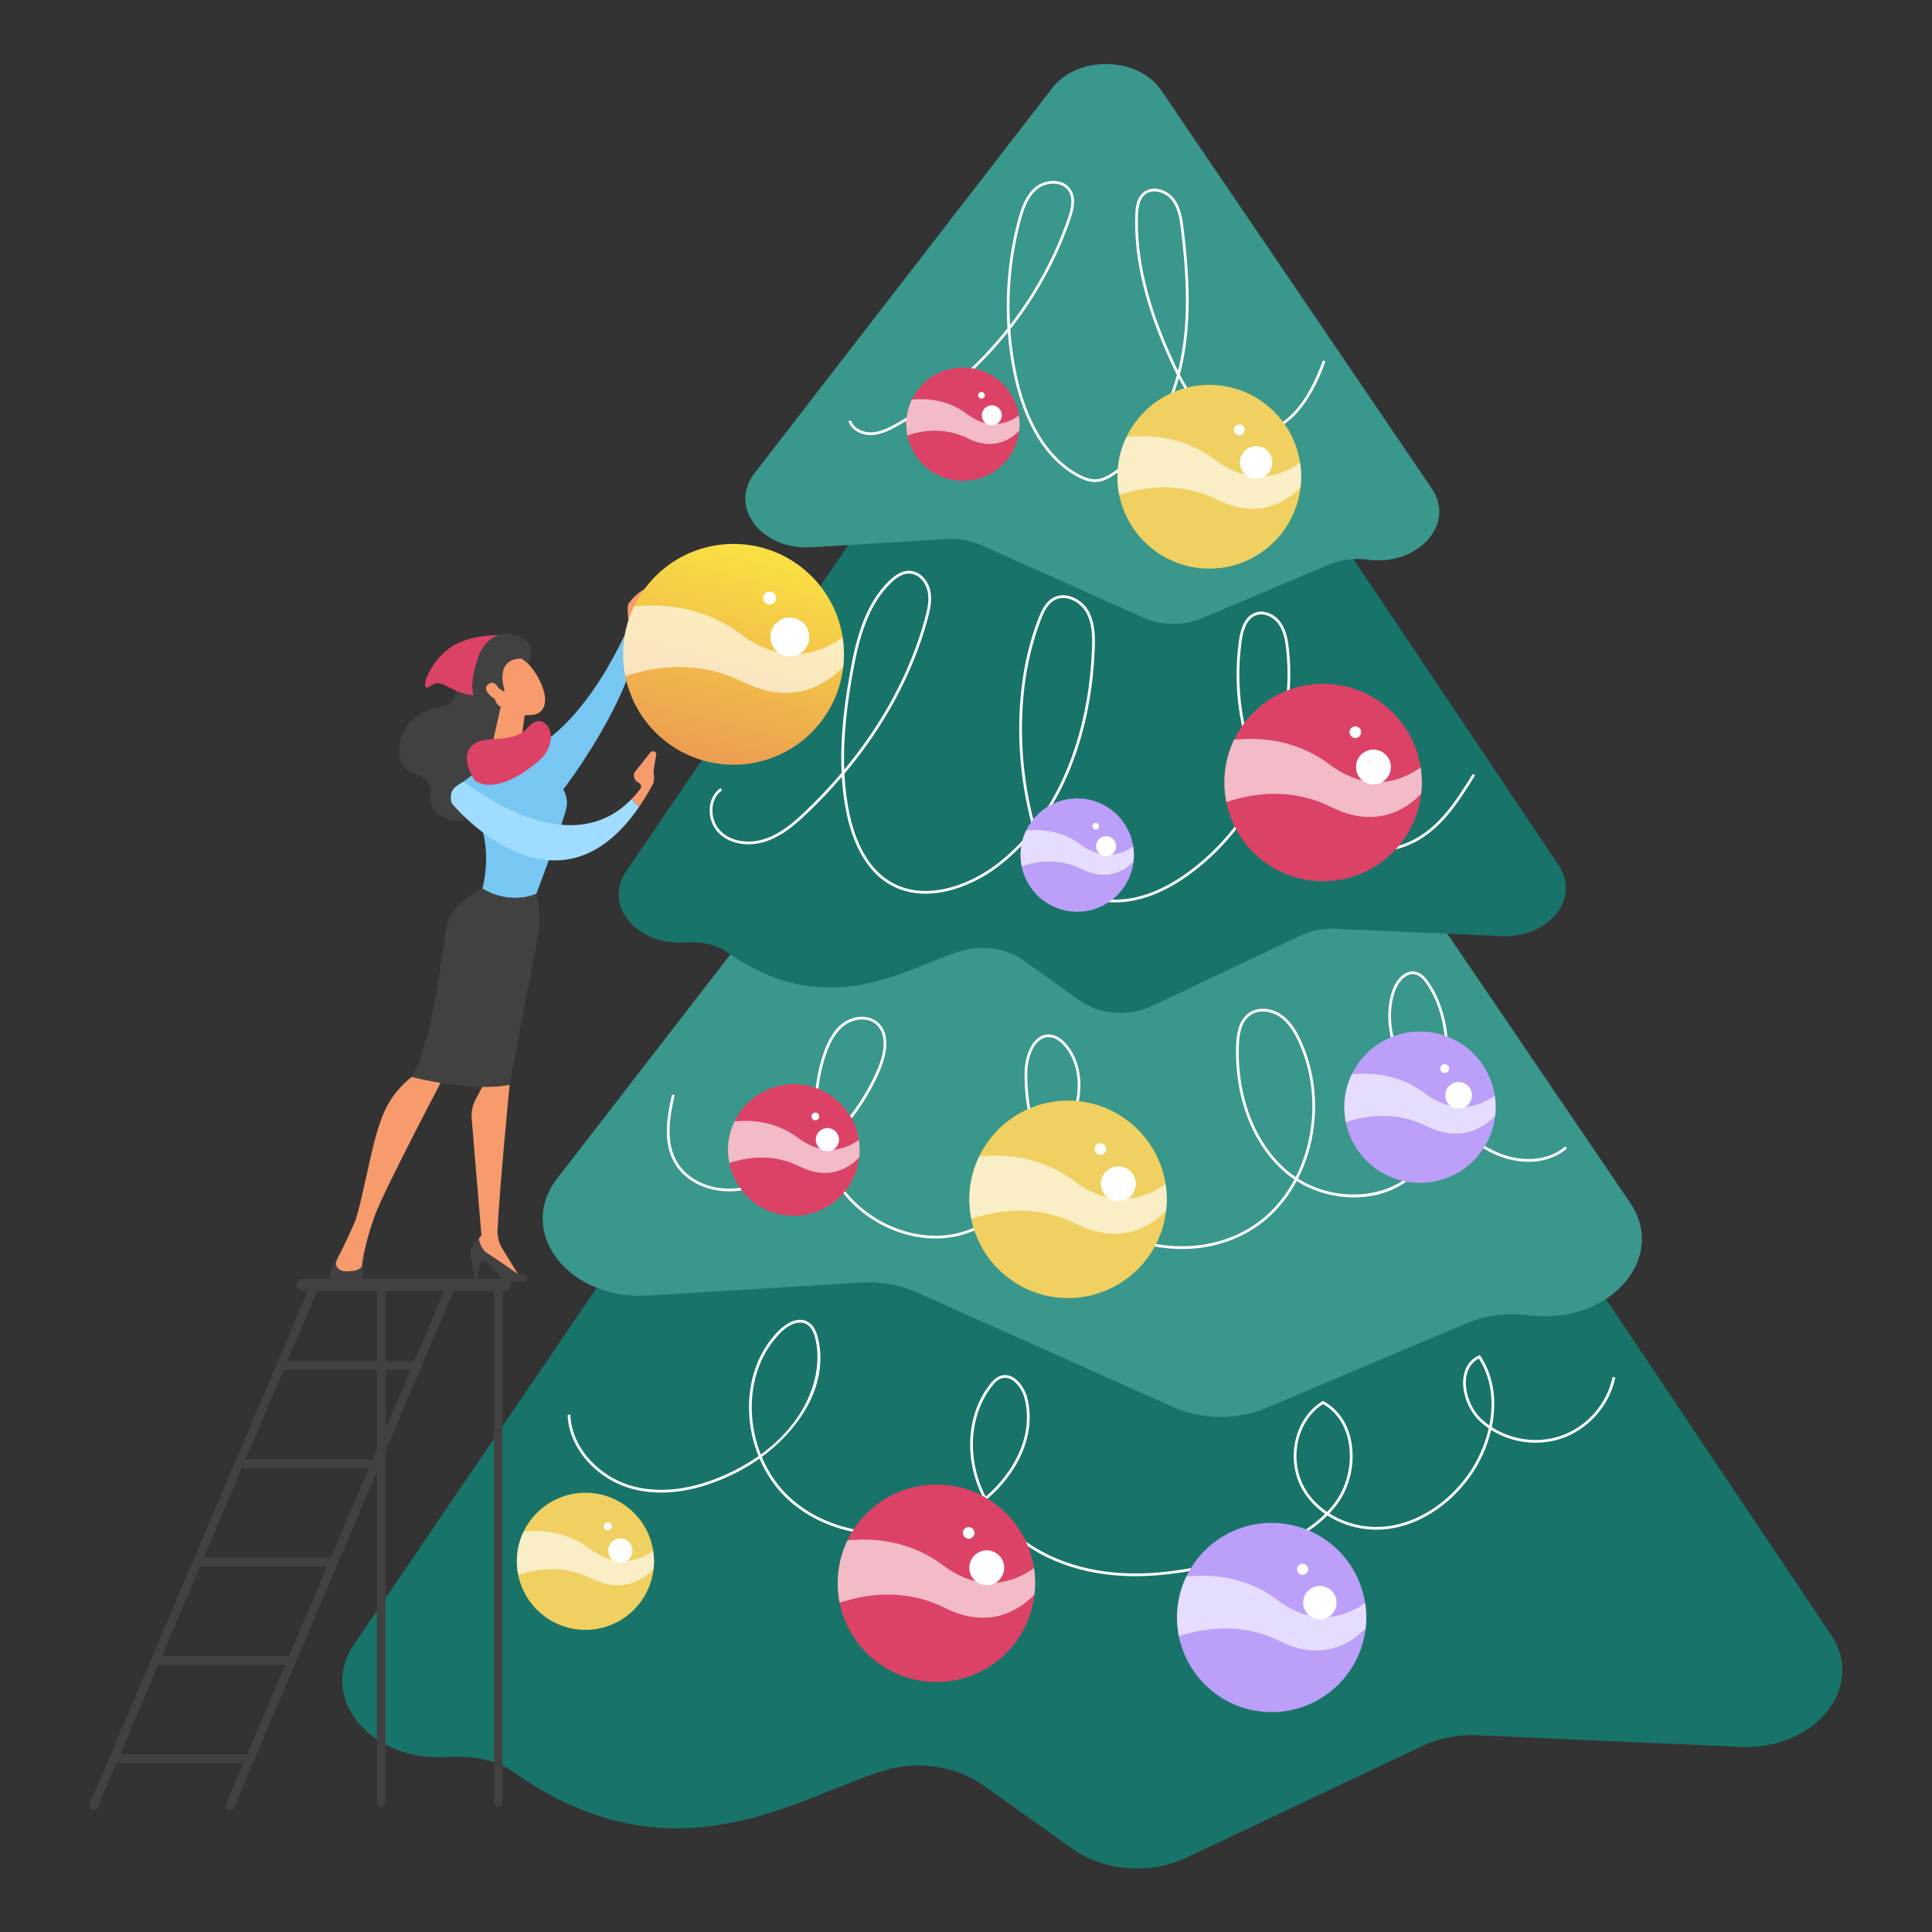
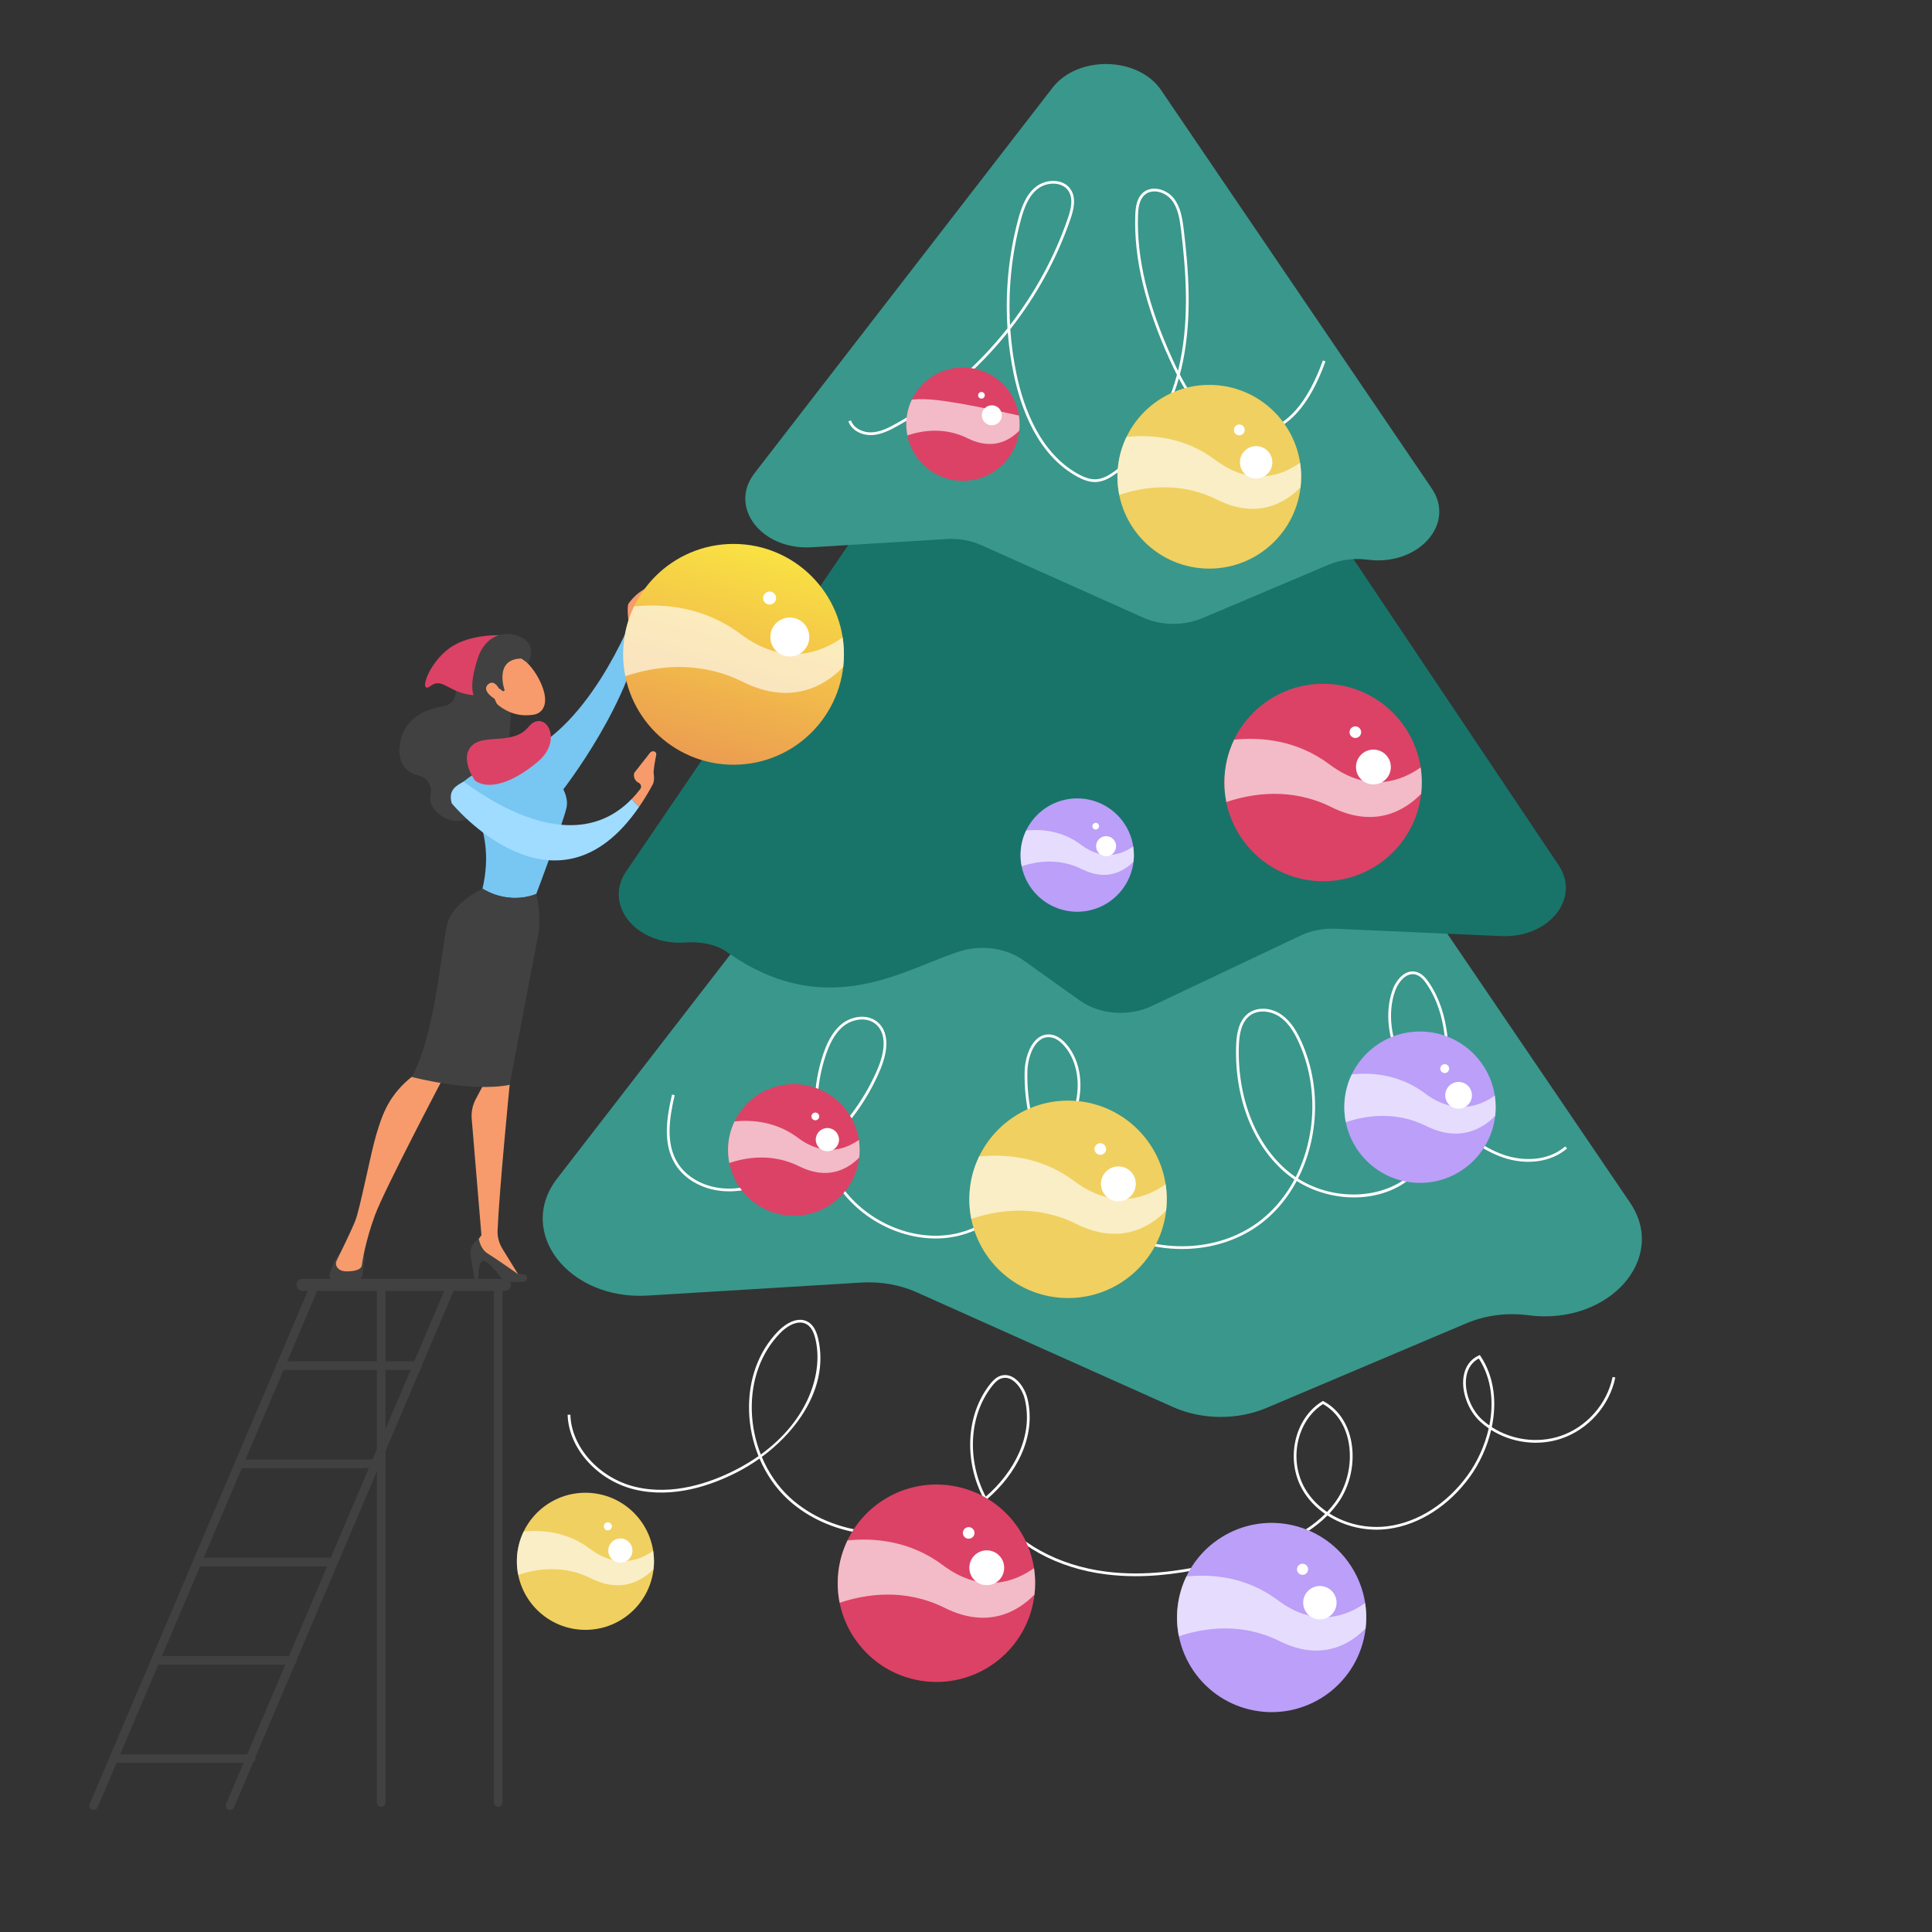
<svg xmlns="http://www.w3.org/2000/svg" width="1453" height="1453" viewBox="0 0 1453 1453" fill="none">
  <rect x="0" y="0" width="1453" height="1453" fill="#333333" stroke="none" />
-   <path d="M982.976 641.606L1376.97 1229.37C1403.49 1268.94 1365.24 1316.27 1308.77 1313.77L1111.12 1305C1096.65 1304.36 1082.25 1307.16 1069.81 1313.06L892.379 1397.05C865.034 1410 830.227 1407.32 806.548 1390.44L739.394 1342.56C719.351 1328.28 690.986 1323.95 665.69 1331.35C602.35 1349.88 507.679 1418.83 386.181 1332.65C372.875 1323.22 354.168 1320.15 336.375 1321.36C278.844 1325.29 238.819 1277.03 266.217 1236.77L645.67 679.135L982.979 641.6L982.976 641.606Z" fill="#187469" />
  <path d="M774.086 427.012L419.073 886.236C387.864 926.606 427.554 977.994 487.143 974.364L647.808 964.576C662.302 963.692 676.803 966.246 689.461 971.913L882.059 1058.14C903.885 1067.91 930.503 1068.16 952.616 1058.8L1102.81 995.214C1117.06 989.181 1133.43 987.049 1149.37 989.154C1209.41 997.08 1254.74 946.904 1225.9 904.449L903.468 429.874C876.177 389.702 804.163 388.111 774.086 427.015V427.012Z" fill="#3A978B" />
  <path d="M923.449 279.619L1172.21 650.726C1188.96 675.71 1164.81 705.594 1129.15 704.012L1004.36 698.478C995.217 698.073 986.133 699.844 978.272 703.566L866.246 756.604C848.981 764.778 827.005 763.084 812.055 752.424L769.654 722.196C756.998 713.174 739.089 710.445 723.117 715.116C683.125 726.814 623.353 770.35 546.639 715.938C538.237 709.978 526.427 708.042 515.191 708.807C478.867 711.288 453.595 680.818 470.894 655.397L710.476 303.313L923.449 279.613V279.619Z" fill="#187469" />
  <path d="M791.558 65.993L567.408 355.94C547.702 381.432 572.762 413.876 610.388 411.582L711.831 405.401C720.984 404.842 730.139 406.456 738.13 410.033L859.735 464.475C873.514 470.645 890.323 470.801 904.282 464.892L999.109 424.746C1008.11 420.936 1018.44 419.591 1028.51 420.921C1066.41 425.926 1095.04 394.244 1076.83 367.44L873.247 67.799C856.016 42.435 810.546 41.43 791.558 65.993Z" fill="#3A978B" />
  <path d="M854.085 1185.41C846.399 1185.41 838.979 1184.94 831.698 1184.03C794.91 1179.42 763.477 1162.05 745.459 1136.37C743.741 1133.92 742.16 1131.4 740.72 1128.82C735.475 1133.13 729.882 1136.9 724.144 1140.01C681.031 1163.36 625.696 1158.18 592.571 1127.71C583.525 1119.38 576.241 1108.76 571.204 1096.94C565.909 1100.71 560.304 1104.13 554.471 1107.13C535.259 1117.02 506.226 1127.29 477.012 1120.14C449.144 1113.31 427.599 1089.18 426.898 1064L428.962 1063.94C429.639 1088.23 450.507 1111.52 477.506 1118.14C506.099 1125.14 534.632 1115.02 553.531 1105.3C559.677 1102.13 565.312 1098.72 570.456 1095.12C566.146 1084.42 563.659 1072.79 563.343 1061.04C562.711 1037.53 570.485 1016.26 585.237 1001.15C591.3 994.933 600.411 989.848 607.79 994.217C612.547 997.037 614.356 1002.7 615.305 1006.71C619.81 1025.81 615.394 1046.04 602.531 1065.23C594.925 1076.57 584.737 1087.01 572.921 1095.7C577.849 1107.42 585.03 1117.96 593.973 1126.18C626.467 1156.08 680.8 1161.13 723.166 1138.19C728.904 1135.08 734.497 1131.3 739.727 1126.97C724.901 1098.81 726.391 1064.24 744.397 1041.24C746.348 1038.75 748.793 1036.03 752.113 1034.82C755.179 1033.69 758.416 1033.97 761.476 1035.61C767.314 1038.74 771.343 1046.03 772.745 1051.86C779.594 1080.37 764.284 1108.69 742.334 1127.46C743.791 1130.1 745.397 1132.68 747.15 1135.18C764.834 1160.39 795.744 1177.44 831.958 1181.98C860.276 1185.53 890.793 1182.2 930.912 1171.18C953.888 1164.87 979.051 1156.06 996.584 1138.57C989.628 1133.77 983.781 1127.67 979.66 1120.54C966.546 1097.85 973.446 1066.72 994.417 1053.91L994.92 1053.6L995.44 1053.88C1005.7 1059.35 1012.94 1069.39 1015.84 1082.14C1019.61 1098.72 1015.78 1117.43 1005.83 1130.98C1003.95 1133.55 1001.93 1135.96 999.792 1138.23C1012.34 1146.18 1028.23 1149.9 1043.94 1147.8C1066.53 1144.78 1088.36 1130.8 1103.82 1109.42C1110.89 1099.65 1116.68 1087.31 1119.63 1074.22C1117.48 1072.75 1115.42 1071.14 1113.47 1069.39C1104.32 1061.17 1098.95 1046.86 1100.69 1035.38C1101.84 1027.85 1105.79 1022.33 1112.12 1019.42L1112.92 1019.06L1113.41 1019.79C1124.15 1035.93 1125.71 1055.25 1121.93 1073.28C1136.89 1082.98 1156.15 1085.7 1173.18 1080.09C1193.06 1073.54 1208.6 1056.06 1212.8 1035.55L1214.82 1035.97C1210.48 1057.18 1194.39 1075.27 1173.83 1082.04C1156.45 1087.77 1136.84 1085.12 1121.46 1075.42C1118.4 1088.52 1112.57 1100.83 1105.49 1110.62C1089.7 1132.45 1067.37 1146.74 1044.21 1149.83C1027.88 1152.02 1011.35 1148.08 998.334 1139.73C980.464 1157.75 954.836 1166.74 931.459 1173.16C901.349 1181.43 876.588 1185.4 854.088 1185.4L854.085 1185.41ZM994.985 1055.98C975.32 1068.42 968.97 1097.94 981.44 1119.51C985.466 1126.48 991.204 1132.43 998.036 1137.08C1000.21 1134.79 1002.27 1132.36 1004.17 1129.76C1013.77 1116.68 1017.47 1098.61 1013.83 1082.6C1011.11 1070.66 1004.43 1061.23 994.985 1055.98V1055.98ZM755.894 1036.2C754.865 1036.2 753.837 1036.39 752.817 1036.76C749.985 1037.8 747.791 1040.25 746.017 1042.52C728.587 1064.78 727.097 1098.23 741.335 1125.61C762.587 1107.29 777.35 1079.88 770.731 1052.35C769.176 1045.88 765.061 1039.88 760.494 1037.43C758.963 1036.61 757.423 1036.2 755.894 1036.2ZM601.703 994.643C596.471 994.643 590.848 998.35 586.709 1002.59C572.351 1017.3 564.783 1038.04 565.401 1060.98C565.705 1072.33 568.073 1083.55 572.176 1093.9C608.174 1067.82 619.198 1032.22 613.292 1007.19C611.923 1001.39 609.842 997.836 606.735 995.994C605.147 995.057 603.447 994.643 601.703 994.643ZM1112.18 1021.69C1105.64 1025.07 1103.43 1031.12 1102.73 1035.7C1101.08 1046.54 1106.18 1060.07 1114.85 1067.86C1116.52 1069.36 1118.27 1070.75 1120.1 1072.04C1123.49 1055.03 1121.99 1036.93 1112.18 1021.69Z" fill="white" />
  <path d="M888.91 939.337C865.547 939.337 841.69 931.867 822.075 917.216C807.862 906.6 796.099 892.528 787.419 876.372C766.575 906.124 745.657 922.957 722.045 929.109C689.681 937.554 651.329 922.294 630.858 892.853C625.04 884.487 620.585 875.057 617.546 865.006C608.987 872.245 599.646 878.613 589.668 883.952C573.876 892.404 559.772 896.336 546.487 895.948C529.95 895.478 515.077 887.585 507.675 875.35C498.492 860.178 501.156 841.306 505.404 823.169L507.411 823.639C503.264 841.35 500.639 859.744 509.436 874.282C516.481 885.924 530.701 893.436 546.543 893.888C559.426 894.252 573.226 890.411 588.693 882.137C598.723 876.768 608.189 870.223 616.883 862.732C610.776 840.8 611.308 816.11 619.006 793.104C621.353 786.092 625.4 776.053 633.424 769.83C640.4 764.417 652.027 762.135 659.837 768.574C671.278 778.007 665.419 796.211 662.371 803.599C652.819 826.743 637.961 847.262 619.254 863.539C622.234 873.712 626.683 883.246 632.549 891.68C652.542 920.432 689.958 935.331 721.522 927.116C744.862 921.032 765.588 904.188 786.335 874.321C775.742 853.772 770.075 830.01 770.593 805.766C770.77 797.429 773.729 786.627 779.94 781.285C782.994 778.66 786.497 777.581 790.352 778.075C794.293 778.583 798.13 780.916 801.76 785.013C811.075 795.525 814.655 811.649 811.344 828.147C808.308 843.268 800.465 856.693 792.445 868.943C791.209 870.832 789.971 872.674 788.735 874.472C797.317 890.751 809.062 904.924 823.305 915.563C858.094 941.548 906.473 944.528 940.948 922.812C954.715 914.141 965.707 901.675 973.496 887.086C971.666 885.862 969.899 884.561 968.202 883.186C942.772 862.587 928.361 826.442 929.652 786.491C929.901 778.758 931.128 767.808 938.852 762.073C945.507 757.13 955.738 757.553 963.726 763.09C971.38 768.396 975.841 776.863 978.877 783.647C993.829 817.085 991.704 856.007 976.175 886.379C1004.71 904.516 1044.5 901.935 1065.09 879.337C1075.64 867.767 1080.84 852.927 1083.67 837.924C1072.59 827.334 1061.1 814.773 1053.34 799.874C1043.74 781.418 1041.47 761.405 1047.13 744.965C1049.91 736.877 1056.62 729.013 1064.76 730.825C1069.34 731.854 1072.48 735.727 1074.7 738.988C1090.86 762.72 1090.53 793.338 1088.43 817.363C1087.89 823.598 1087.12 830.329 1085.87 837.17C1087.43 838.651 1088.98 840.094 1090.51 841.498C1102.43 852.454 1115.61 863.318 1131.18 868.606C1144.57 873.153 1163.68 873.854 1177.16 862.18L1178.51 863.737C1166.68 873.978 1148.3 876.588 1130.52 870.56C1114.58 865.148 1101.2 854.124 1089.11 843.017C1087.89 841.894 1086.65 840.747 1085.4 839.573C1082.46 854.248 1077.1 869.221 1066.61 880.727C1055.07 893.394 1038.07 900.427 1018.74 900.537C1018.59 900.537 1018.45 900.537 1018.3 900.537C1003.04 900.537 987.778 896.114 975.217 888.2C967.27 903.041 956.069 915.726 942.048 924.556C926.327 934.459 907.779 939.334 888.907 939.334L888.91 939.337ZM949.737 760.737C946.305 760.737 942.92 761.629 940.085 763.731C933.079 768.934 931.952 779.254 931.716 786.562C930.448 825.865 944.573 861.39 969.505 881.584C971.108 882.882 972.76 884.106 974.457 885.253C989.628 855.46 991.668 817.298 976.996 784.493C974.073 777.954 969.789 769.803 962.555 764.79C959.034 762.348 954.349 760.737 949.737 760.737ZM788.581 780.023C785.921 780.023 783.473 780.969 781.288 782.849C775.559 787.777 772.827 797.932 772.659 805.81C772.156 829.327 777.552 852.374 787.665 872.393C788.685 870.897 789.702 869.375 790.722 867.817C798.629 855.738 806.357 842.521 809.325 827.742C812.512 811.873 809.109 796.412 800.22 786.385C796.93 782.672 793.521 780.564 790.092 780.123C789.58 780.058 789.078 780.026 788.581 780.026V780.023ZM648.364 766.708C643.404 766.708 638.355 768.618 634.692 771.459C627.112 777.339 623.228 787.003 620.966 793.761C613.507 816.045 612.884 839.928 618.61 861.225C636.714 845.169 651.321 824.972 660.467 802.813C663.341 795.845 668.91 778.719 658.531 770.164C655.581 767.731 651.995 766.708 648.364 766.708ZM1062.48 732.635C1056.61 732.635 1051.41 738.857 1049.08 745.639C1043.61 761.544 1045.83 780.966 1055.17 798.925C1062.57 813.13 1073.47 825.224 1084.11 835.488C1085.17 829.312 1085.86 823.14 1086.38 817.183C1088.45 793.5 1088.8 763.344 1073 740.149C1071 737.202 1068.19 733.711 1064.31 732.842C1063.69 732.703 1063.08 732.635 1062.48 732.635H1062.48Z" fill="white" />
-   <path d="M838.594 678.659C823.538 678.659 809.401 673.79 799.282 664.818C787.342 654.238 781.314 638.584 777.471 625.409C769.291 635.625 760.121 644.615 750.049 652.189C728.903 668.094 694.732 680.867 668.034 664.531C649.241 653.032 640.84 630.487 637.1 613.598C634.945 603.872 633.692 594.013 633.103 584.219C625.027 593.653 616.347 602.802 607.089 611.624C598.731 619.588 588.781 628.436 576.412 632.678C563.082 637.248 549.037 634.886 540.638 626.659C535.752 621.876 533.141 614.406 533.821 607.163C534.41 600.931 537.277 595.805 541.901 592.727L543.042 594.445C538.947 597.171 536.402 601.756 535.873 607.358C535.249 613.995 537.626 620.826 542.078 625.184C549.93 632.87 563.144 635.046 575.741 630.724C587.716 626.618 597.463 617.941 605.664 610.131C615.413 600.842 624.518 591.184 632.944 581.222C631.693 554.208 635.383 527.832 639.211 506.208C643.755 480.542 650.48 454.367 668.779 436.76C674.148 431.595 679.141 429.148 684.013 429.281C692.059 429.496 697.922 436.754 699.551 443.81C701.256 451.195 699.474 458.905 697.664 465.551C686.511 506.568 665.104 546.217 635.043 581.934C635.563 592.337 636.825 602.823 639.113 613.152C642.767 629.648 650.935 651.648 669.107 662.769C694.921 678.562 728.176 666.051 748.807 650.54C759.118 642.785 768.472 633.526 776.773 622.967C776.735 622.834 776.699 622.701 776.661 622.571C769.335 596.148 765.956 568.85 766.615 541.437C767.287 513.595 772.138 487.858 781.036 464.939C783.416 458.81 786.393 452.706 792.004 449.569C801.215 444.425 813.288 450.426 818.367 459.032C823.603 467.907 823.659 478.75 823.298 488.219C821.255 542.028 805.52 589.295 779.038 623.41C782.78 636.598 788.663 652.656 800.645 663.272C812.96 674.183 831.502 678.792 850.238 675.599C865.827 672.942 881.365 665.457 897.733 652.712C919.713 635.605 937.329 613.182 949.464 588.086C942.419 575.363 937.11 560.824 933.849 545.011C929.563 524.217 928.853 503.009 931.745 481.972C933.365 470.18 937.341 463.256 943.898 460.803C951.197 458.074 959.11 462.393 963.163 468.069C967.332 473.911 968.609 481.207 969.368 488.222C973.055 522.236 966.519 557.093 951.782 588.009C959.385 601.484 968.978 612.83 980.171 621.37C1005.39 640.61 1040.18 644.429 1064.78 630.656C1083.16 620.371 1095.03 602.56 1107.58 582.055L1109.34 583.132C1096.64 603.887 1084.6 621.926 1065.79 632.456C1040.49 646.614 1004.77 642.729 978.917 623.008C967.846 614.562 958.315 603.432 950.688 590.256C938.437 615.121 920.848 637.328 898.995 654.338C882.349 667.295 866.515 674.914 850.581 677.63C846.558 678.316 842.54 678.65 838.588 678.65L838.594 678.659ZM799.539 449.714C797.289 449.714 795.069 450.225 793.012 451.375C787.968 454.193 785.201 459.919 782.961 465.689C774.151 488.387 769.347 513.891 768.679 541.493C768.031 568.327 771.286 595.048 778.349 620.936C804 587.258 819.236 540.887 821.238 488.148C821.587 478.972 821.545 468.48 816.59 460.087C813.152 454.261 806.226 449.717 799.536 449.717L799.539 449.714ZM948.506 462.047C947.203 462.047 945.896 462.263 944.625 462.739C938.842 464.903 935.301 471.289 933.79 482.259C930.932 503.062 931.632 524.037 935.871 544.6C938.978 559.674 943.969 573.568 950.558 585.795C964.686 555.556 970.915 521.601 967.32 488.452C966.59 481.718 965.378 474.733 961.484 469.275C958.691 465.358 953.615 462.05 948.503 462.05L948.506 462.047ZM683.64 431.344C679.433 431.344 675.037 433.608 670.207 438.253C652.334 455.449 645.723 481.251 641.239 506.574C637.538 527.478 633.967 552.845 634.91 578.88C664.022 543.843 684.775 505.084 695.672 465.012C697.413 458.609 699.14 451.195 697.537 444.28C696.121 438.149 690.877 431.533 683.953 431.35C683.85 431.347 683.743 431.344 683.637 431.344H683.64Z" fill="white" />
  <path d="M823.487 362.539C818.225 362.539 813.321 360.195 810.033 358.394C780.542 342.218 767.857 307.656 762.411 281.515C760.244 271.109 758.746 260.564 757.921 249.96C735.043 278.467 706.784 302.658 674.925 320.398C669.225 323.573 662.55 326.978 655.434 327.23C648.623 327.484 640.502 323.987 638.055 316.868L640.003 316.197C642.125 322.367 649.321 325.361 655.36 325.169C662.018 324.936 668.182 321.793 673.923 318.595C706.196 300.624 734.753 275.978 757.705 246.924C755.908 219.608 758.548 191.982 765.58 165.542C768.078 156.156 771.422 146.64 778.919 140.603C783.339 137.044 789.573 135.394 795.196 136.299C799.565 137.002 803.157 139.222 805.309 142.551C809.548 149.111 807.553 157.489 805.037 164.82C794.803 194.661 779.342 222.706 759.81 247.571C760.587 258.834 762.125 270.044 764.425 281.089C769.784 306.808 782.218 340.784 811.021 356.582C814.249 358.353 819.091 360.682 824.164 360.458C829.633 360.215 834.567 357.108 838.673 354.099C860.561 338.058 876.832 312.685 885.157 281.914C883.309 278.307 881.586 274.662 879.936 271.049C861.265 230.186 852.712 194.507 853.791 161.971C853.992 155.839 854.85 149.01 859.68 144.872C862.332 142.601 865.767 141.599 869.643 141.957C874.565 142.421 879.564 145.144 882.688 149.061C887.82 155.488 889.192 163.851 890.248 172.58C893.86 202.489 896.618 237.653 889.692 271.691C889.003 275.079 888.223 278.408 887.353 281.68C892.509 291.649 898.626 301.286 906.746 309.084C918.991 320.844 934.547 326.461 948.367 324.105C967.798 320.791 983.455 302.95 994.904 271.073L996.846 271.771C985.128 304.399 968.933 322.692 948.716 326.136C934.245 328.604 918.03 322.781 905.321 310.571C897.541 303.098 891.584 294.028 886.555 284.592C877.938 314.852 861.649 339.82 839.891 355.766C835.537 358.956 830.278 362.255 824.256 362.521C823.998 362.533 823.741 362.539 823.484 362.539H823.487ZM868.141 143.949C865.989 143.949 863.331 144.464 861.025 146.439C856.804 150.057 856.044 156.357 855.855 162.042C854.788 194.25 863.281 229.627 881.813 270.192C883.135 273.086 884.504 275.998 885.946 278.895C886.573 276.388 887.152 273.849 887.676 271.277C894.543 237.529 891.797 202.571 888.205 172.826C887.188 164.407 885.875 156.351 881.083 150.347C878.293 146.852 873.838 144.425 869.453 144.012C869.046 143.973 868.605 143.949 868.141 143.949ZM792.077 138.114C787.829 138.114 783.472 139.583 780.214 142.208C773.178 147.869 769.982 157.022 767.576 166.068C760.797 191.545 758.134 218.13 759.621 244.467C778.34 220.241 793.183 193.043 803.092 164.149C805.445 157.288 807.343 149.489 803.583 143.669C801.236 140.038 797.552 138.761 794.871 138.333C793.954 138.185 793.017 138.114 792.077 138.114Z" fill="white" />
  <path d="M909.471 427.637C947.628 427.637 978.561 396.704 978.561 358.547C978.561 320.39 947.628 289.457 909.471 289.457C871.313 289.457 840.381 320.39 840.381 358.547C840.381 396.704 871.313 427.637 909.471 427.637Z" fill="#F0D060" />
  <g opacity="0.64">
    <path d="M977.757 347.961C964.495 357.4 941.413 366.47 913.991 345.9C891.065 328.707 865.869 326.667 847.213 328.565C842.837 337.632 840.387 347.801 840.387 358.544C840.387 363.227 840.857 367.803 841.747 372.225C859.913 366.106 887.275 361.834 915.235 375.752C945.714 390.926 966.703 378.117 978.097 366.499C978.395 363.886 978.567 361.234 978.567 358.544C978.567 354.946 978.286 351.41 977.757 347.961Z" fill="white" />
  </g>
  <path d="M936.11 323.321C936.11 325.564 934.292 327.385 932.045 327.385C929.799 327.385 927.98 325.567 927.98 323.321C927.98 321.074 929.799 319.256 932.045 319.256C934.292 319.256 936.11 321.074 936.11 323.321Z" fill="white" />
  <path d="M956.885 347.707C956.885 354.441 951.425 359.899 944.693 359.899C937.962 359.899 932.502 354.441 932.502 347.707C932.502 340.973 937.959 335.516 944.693 335.516C951.428 335.516 956.885 340.976 956.885 347.707Z" fill="white" />
  <path d="M995.058 662.747C1036.06 662.747 1069.3 629.506 1069.3 588.502C1069.3 547.497 1036.06 514.256 995.058 514.256C954.053 514.256 920.812 547.497 920.812 588.502C920.812 629.506 954.053 662.747 995.058 662.747Z" fill="#DC4265" />
  <g opacity="0.64">
    <path d="M1068.44 577.125C1054.19 587.268 1029.38 597.014 999.912 574.911C975.275 556.434 948.199 554.244 928.15 556.281C923.449 566.027 920.812 576.954 920.812 588.498C920.812 593.532 921.318 598.445 922.273 603.199C941.796 596.624 971.198 592.03 1001.25 606.992C1034 623.298 1056.55 609.534 1068.8 597.047C1069.12 594.239 1069.3 591.392 1069.3 588.498C1069.3 584.631 1069.01 580.832 1068.44 577.122V577.125Z" fill="white" />
  </g>
  <path d="M1023.69 550.65C1023.69 553.062 1021.73 555.016 1019.32 555.016C1016.91 555.016 1014.96 553.062 1014.96 550.65C1014.96 548.237 1016.91 546.283 1019.32 546.283C1021.73 546.283 1023.69 548.237 1023.69 550.65Z" fill="white" />
  <path d="M1046.01 576.85C1046.01 584.087 1040.14 589.952 1032.91 589.952C1025.67 589.952 1019.8 584.087 1019.8 576.85C1019.8 569.613 1025.67 563.748 1032.91 563.748C1040.14 563.748 1046.01 569.613 1046.01 576.85Z" fill="white" />
  <path d="M810.141 685.689C833.676 685.689 852.755 666.61 852.755 643.075C852.755 619.54 833.676 600.461 810.141 600.461C786.606 600.461 767.527 619.54 767.527 643.075C767.527 666.61 786.606 685.689 810.141 685.689Z" fill="#BB9FF9" />
  <g opacity="0.64">
    <path d="M852.26 636.547C844.08 642.371 829.843 647.961 812.93 635.276C798.79 624.672 783.249 623.413 771.741 624.583C769.042 630.176 767.531 636.45 767.531 643.074C767.531 645.963 767.821 648.786 768.371 651.512C779.578 647.736 796.452 645.102 813.699 653.687C832.497 663.047 845.443 655.148 852.473 647.979C852.659 646.368 852.762 644.733 852.762 643.071C852.762 640.851 852.591 638.673 852.266 636.544L852.26 636.547Z" fill="white" />
  </g>
  <path d="M826.572 621.351C826.572 622.734 825.452 623.858 824.066 623.858C822.679 623.858 821.559 622.734 821.559 621.351C821.559 619.967 822.682 618.844 824.066 618.844C825.449 618.844 826.572 619.967 826.572 621.351Z" fill="white" />
  <path d="M831.868 643.909C836.022 643.909 839.389 640.541 839.389 636.388C839.389 632.234 836.022 628.867 831.868 628.867C827.715 628.867 824.348 632.234 824.348 636.388C824.348 640.541 827.715 643.909 831.868 643.909Z" fill="white" />
  <path d="M739.157 358.927C761.193 350.661 772.356 326.097 764.09 304.061C755.824 282.025 731.259 270.863 709.223 279.129C687.188 287.395 676.025 311.959 684.291 333.995C692.557 356.031 717.122 367.193 739.157 358.927Z" fill="#DC4265" />
  <g opacity="0.64">
-     <path d="M766.31 312.496C758.13 318.317 743.892 323.91 726.977 311.225C712.837 300.621 697.296 299.362 685.788 300.532C683.089 306.126 681.578 312.399 681.578 319.024C681.578 321.912 681.868 324.735 682.418 327.461C693.622 323.689 710.499 321.052 727.746 329.637C746.544 338.996 759.49 331.094 766.519 323.928C766.703 322.317 766.809 320.682 766.809 319.021C766.809 316.801 766.638 314.622 766.312 312.493L766.31 312.496Z" fill="white" />
+     <path d="M766.31 312.496C712.837 300.621 697.296 299.362 685.788 300.532C683.089 306.126 681.578 312.399 681.578 319.024C681.578 321.912 681.868 324.735 682.418 327.461C693.622 323.689 710.499 321.052 727.746 329.637C746.544 338.996 759.49 331.094 766.519 323.928C766.703 322.317 766.809 320.682 766.809 319.021C766.809 316.801 766.638 314.622 766.312 312.493L766.31 312.496Z" fill="white" />
  </g>
  <path d="M740.627 297.296C740.627 298.679 739.504 299.803 738.12 299.803C736.737 299.803 735.613 298.679 735.613 297.296C735.613 295.912 736.737 294.789 738.12 294.789C739.504 294.789 740.627 295.912 740.627 297.296Z" fill="white" />
  <path d="M753.44 312.337C753.44 316.491 750.073 319.858 745.919 319.858C741.766 319.858 738.398 316.491 738.398 312.337C738.398 308.184 741.766 304.816 745.919 304.816C750.073 304.816 753.44 308.184 753.44 312.337Z" fill="white" />
  <path d="M777.543 1202.59C784.111 1162.12 756.623 1123.98 716.148 1117.42C675.672 1110.85 637.536 1138.34 630.968 1178.81C624.401 1219.29 651.888 1257.42 692.363 1263.99C732.839 1270.56 770.975 1243.07 777.543 1202.59Z" fill="#DC4265" />
  <g opacity="0.64">
    <path d="M777.637 1179.34C763.385 1189.49 738.582 1199.23 709.111 1177.13C684.474 1158.65 657.398 1156.46 637.349 1158.5C632.649 1168.24 630.012 1179.17 630.012 1190.71C630.012 1195.75 630.517 1200.66 631.472 1205.41C650.995 1198.84 680.398 1194.25 710.445 1209.21C743.2 1225.51 765.753 1211.75 777.998 1199.26C778.32 1196.45 778.503 1193.61 778.503 1190.71C778.503 1186.85 778.205 1183.05 777.634 1179.34L777.637 1179.34Z" fill="white" />
  </g>
  <path d="M732.893 1152.86C732.893 1155.28 730.939 1157.23 728.526 1157.23C726.114 1157.23 724.16 1155.28 724.16 1152.86C724.16 1150.45 726.114 1148.5 728.526 1148.5C730.939 1148.5 732.893 1150.46 732.893 1152.86Z" fill="white" />
  <path d="M755.216 1179.07C755.216 1186.31 749.351 1192.17 742.114 1192.17C734.877 1192.17 729.012 1186.31 729.012 1179.07C729.012 1171.84 734.877 1165.97 742.114 1165.97C749.351 1165.97 755.216 1171.84 755.216 1179.07Z" fill="white" />
  <path d="M803.256 976.23C844.26 976.23 877.501 942.989 877.501 901.984C877.501 860.979 844.26 827.738 803.256 827.738C762.251 827.738 729.01 860.979 729.01 901.984C729.01 942.989 762.251 976.23 803.256 976.23Z" fill="#F0D060" />
  <g opacity="0.64">
    <path d="M876.635 890.606C862.383 900.751 837.58 910.495 808.11 888.391C783.472 869.915 756.396 867.724 736.347 869.761C731.647 879.505 729.01 890.434 729.01 901.978C729.01 907.013 729.515 911.926 730.47 916.679C749.993 910.105 779.396 905.511 809.443 920.469C842.198 936.776 864.751 923.012 876.996 910.528C877.318 907.719 877.501 904.872 877.501 901.978C877.501 898.111 877.202 894.313 876.635 890.603V890.606Z" fill="white" />
  </g>
  <path d="M831.885 864.132C831.885 866.544 829.931 868.498 827.519 868.498C825.106 868.498 823.152 866.544 823.152 864.132C823.152 861.72 825.106 859.766 827.519 859.766C829.931 859.766 831.885 861.72 831.885 864.132Z" fill="white" />
  <path d="M854.208 890.332C854.208 897.569 848.343 903.435 841.106 903.435C833.869 903.435 828.004 897.569 828.004 890.332C828.004 883.096 833.869 877.23 841.106 877.23C848.343 877.23 854.208 883.096 854.208 890.332Z" fill="white" />
  <path d="M632.019 899.858C651.348 880.529 651.348 849.19 632.019 829.86C612.689 810.531 581.35 810.531 562.021 829.86C542.691 849.19 542.691 880.529 562.02 899.858C581.35 919.188 612.689 919.188 632.019 899.858Z" fill="#DC4265" />
  <g opacity="0.64">
    <path d="M645.936 857.278C636.435 864.041 619.898 870.536 600.254 855.802C583.829 843.484 565.778 842.023 552.413 843.383C549.28 849.881 547.523 857.165 547.523 864.86C547.523 868.216 547.86 871.494 548.499 874.66C561.515 870.276 581.118 867.216 601.146 877.188C622.981 888.058 638.02 878.882 646.182 870.56C646.398 868.689 646.519 866.788 646.519 864.86C646.519 862.282 646.321 859.749 645.939 857.278H645.936Z" fill="white" />
  </g>
  <path d="M616.105 839.629C616.105 841.237 614.801 842.541 613.193 842.541C611.585 842.541 610.281 841.237 610.281 839.629C610.281 838.021 611.585 836.717 613.193 836.717C614.801 836.717 616.105 838.021 616.105 839.629Z" fill="white" />
  <path d="M622.255 865.835C627.08 865.835 630.991 861.924 630.991 857.099C630.991 852.274 627.08 848.363 622.255 848.363C617.431 848.363 613.52 852.274 613.52 857.099C613.52 861.924 617.431 865.835 622.255 865.835Z" fill="white" />
  <path d="M1067.94 889.608C1099.38 889.608 1124.86 864.123 1124.86 832.686C1124.86 801.249 1099.38 775.764 1067.94 775.764C1036.5 775.764 1011.02 801.249 1011.02 832.686C1011.02 864.123 1036.5 889.608 1067.94 889.608Z" fill="#BB9FF9" />
  <g opacity="0.64">
    <path d="M1124.19 823.967C1113.27 831.744 1094.25 839.215 1071.66 822.27C1052.77 808.103 1032.01 806.424 1016.64 807.985C1013.03 815.456 1011.01 823.836 1011.01 832.687C1011.01 836.545 1011.4 840.314 1012.13 843.96C1027.1 838.919 1049.64 835.398 1072.68 846.865C1097.79 859.367 1115.08 848.814 1124.47 839.241C1124.71 837.089 1124.86 834.905 1124.86 832.687C1124.86 829.722 1124.63 826.81 1124.19 823.967H1124.19Z" fill="white" />
  </g>
  <path d="M1086.53 807.011C1088.38 807.011 1089.88 805.512 1089.88 803.662C1089.88 801.812 1088.38 800.312 1086.53 800.312C1084.69 800.312 1083.19 801.812 1083.19 803.662C1083.19 805.512 1084.69 807.011 1086.53 807.011Z" fill="white" />
  <path d="M1107 823.756C1107 829.305 1102.5 833.802 1096.95 833.802C1091.4 833.802 1086.91 829.305 1086.91 823.756C1086.91 818.207 1091.4 813.711 1096.95 813.711C1102.5 813.711 1107 818.207 1107 823.756Z" fill="white" />
  <path d="M1025.65 1232.66C1034.58 1194.39 1010.8 1156.13 972.537 1147.19C934.269 1138.25 896.003 1162.03 887.067 1200.3C878.131 1238.57 901.909 1276.83 940.176 1285.77C978.444 1294.7 1016.71 1270.93 1025.65 1232.66Z" fill="#BB9FF9" />
  <g opacity="0.64">
    <path d="M1026.68 1205.6C1013.02 1215.32 989.253 1224.66 961.012 1203.48C937.4 1185.77 911.453 1183.67 892.241 1185.63C887.736 1194.97 885.211 1205.44 885.211 1216.5C885.211 1221.33 885.696 1226.04 886.612 1230.59C905.322 1224.29 933.501 1219.89 962.295 1234.22C993.684 1249.85 1015.3 1236.66 1027.03 1224.7C1027.34 1222.01 1027.52 1219.27 1027.52 1216.5C1027.52 1212.8 1027.23 1209.16 1026.69 1205.61L1026.68 1205.6Z" fill="white" />
  </g>
  <path d="M983.8 1180.22C983.8 1182.53 981.926 1184.41 979.614 1184.41C977.302 1184.41 975.428 1182.53 975.428 1180.22C975.428 1177.91 977.302 1176.04 979.614 1176.04C981.926 1176.04 983.8 1177.91 983.8 1180.22Z" fill="white" />
  <path d="M1005.19 1205.33C1005.19 1212.27 999.57 1217.89 992.637 1217.89C985.705 1217.89 980.082 1212.26 980.082 1205.33C980.082 1198.4 985.705 1192.78 992.637 1192.78C999.57 1192.78 1005.19 1198.4 1005.19 1205.33Z" fill="white" />
  <path d="M440.28 1225.77C468.756 1225.77 491.84 1202.69 491.84 1174.21C491.84 1145.74 468.756 1122.65 440.28 1122.65C411.805 1122.65 388.721 1145.74 388.721 1174.21C388.721 1202.69 411.805 1225.77 440.28 1225.77Z" fill="#F0D060" />
  <g opacity="0.64">
    <path d="M491.237 1166.31C481.339 1173.36 464.113 1180.13 443.65 1164.78C426.543 1151.94 407.738 1150.42 393.814 1151.84C390.551 1158.61 388.721 1166.2 388.721 1174.21C388.721 1177.71 389.073 1181.12 389.735 1184.42C403.292 1179.86 423.711 1176.67 444.576 1187.06C467.321 1198.38 482.983 1188.82 491.488 1180.15C491.713 1178.2 491.84 1176.22 491.84 1174.22C491.84 1171.53 491.633 1168.89 491.237 1166.32V1166.31Z" fill="white" />
  </g>
  <path d="M460.164 1147.93C460.164 1149.6 458.807 1150.96 457.131 1150.96C455.455 1150.96 454.098 1149.6 454.098 1147.93C454.098 1146.25 455.455 1144.89 457.131 1144.89C458.807 1144.89 460.164 1146.25 460.164 1147.93Z" fill="white" />
  <path d="M475.663 1166.12C475.663 1171.15 471.59 1175.22 466.564 1175.22C461.538 1175.22 457.465 1171.15 457.465 1166.12C457.465 1161.1 461.538 1157.03 466.564 1157.03C471.59 1157.03 475.663 1161.1 475.663 1166.12Z" fill="white" />
  <path d="M369.165 496.412C369.165 496.412 358.709 501.497 356.784 507.341C355.241 512.03 343.679 512.633 342.538 521.853C341.947 526.613 338.426 530.427 333.684 531.154C321.874 532.963 303.676 539.097 300.764 559.599C298.541 575.249 306.52 581.182 314.892 583.237C321.041 584.744 325.129 590.728 323.885 596.936C322.693 602.89 324.47 609.775 334.787 615.217C357.905 627.414 380.993 586.317 380.993 586.317L385.726 514.557L369.165 496.412Z" fill="#414141" />
  <path d="M477.985 458.564C477.985 458.564 448.236 539.66 397.549 565.006C397.549 565.006 414.42 592.532 423.224 594.202C423.224 594.202 477.37 524.899 482.892 468.122L477.985 458.567V458.564Z" fill="#78C6F2" />
  <path d="M274.138 946.376L272.642 958.674C272.358 961.007 270.522 962.851 268.187 963.12C264.243 963.57 257.917 964.034 251.727 963.378C249.01 963.091 247.245 960.338 248.073 957.734C249.583 952.986 252.341 945.859 256.323 941.664H269.966C272.488 941.664 274.442 943.869 274.138 946.373V946.376Z" fill="#414141" />
  <path d="M380.992 802.305L383.295 815.85C383.295 815.85 375.583 893.96 374.211 925.204C373.995 930.102 375.263 934.942 377.835 939.119L391.245 960.895L357.165 940.786L356.488 936.627L362.067 928.955L354.759 841.454C354.33 836.313 355.392 831.157 357.816 826.605L364.863 813.364L380.992 802.308V802.305Z" fill="#F79B6C" />
  <path d="M393.485 964.049H382.609C380.572 964.049 378.653 963.115 377.412 961.501C374.021 957.096 366.997 948.502 363.639 948.278C359.116 947.976 359.695 964.049 359.695 964.049H357.161L353.951 944.077C353.144 939.051 355.642 934.073 360.156 931.717C360.156 931.717 361.191 939.362 366.793 942.741C372.398 946.123 389.597 958.228 389.597 958.228C389.597 958.228 391.705 957.927 394.017 958.347C397.449 958.967 396.97 964.049 393.482 964.049H393.485Z" fill="#414141" />
  <path d="M334.318 808.741C334.318 808.741 289.144 894.433 281.961 913.998C274.78 933.562 272.264 949.883 272.167 951.429C272.016 953.845 269.012 956.162 260.732 956.162C256.46 956.162 254.367 954.451 253.341 952.792C252.466 951.379 252.422 949.608 253.158 948.115C255.771 942.827 264.064 925.926 267.135 918.26C270.801 909.108 278.691 867.632 283.016 853.212C287.341 838.791 292.231 823.15 311.071 808.738C311.071 808.738 324.004 796.074 334.315 808.738L334.318 808.741Z" fill="#F79B6C" />
  <path d="M362.852 668.327C374.505 618.949 344.984 591.019 344.984 591.019C363.612 573.14 397.549 565.004 397.549 565.004C397.549 565.004 429.935 588.68 426.091 607.213C423.839 618.074 403.329 672.271 403.329 672.271C403.329 672.271 384.361 681.246 362.852 668.327Z" fill="#78C6F2" />
  <path d="M337.017 692.773C341.759 678.486 362.855 668.328 362.855 668.328C384.364 681.247 403.331 672.272 403.331 672.272C403.331 672.272 407.585 688.531 404.65 703.64C401.714 718.749 383.294 815.853 383.294 815.853C354.27 821.733 309.637 809.937 309.637 809.937C328.122 777.117 332.275 707.064 337.017 692.776V692.773Z" fill="#414141" />
-   <path d="M376.38 532.38L366.906 574.935C365.998 578.684 369.415 578.069 373.205 577.356C379.41 576.186 387.41 573.776 390.085 568.946C390.357 568.455 390.493 567.899 390.57 567.341L394.641 537.832C394.963 535.49 393.698 533.217 391.537 532.259L383.682 528.777C380.658 527.435 377.158 529.161 376.38 532.377V532.38Z" fill="#F79B6C" />
  <path d="M480.84 473.33C481.296 474.772 476.039 476.969 472.944 471.068C472.835 468.239 471.117 456.124 472.805 453.818C481.807 441.547 491.311 440.752 491.311 440.752C493.082 443.951 495.24 446.653 496.254 450.522C497.02 453.455 496.553 456.585 495.072 459.252C493.585 461.93 491.56 465.41 489.641 468.133C486.014 473.288 480.84 473.33 480.84 473.33Z" fill="#F79B6C" />
  <path d="M480.735 606.7C484.259 601.55 487.741 595.856 491.158 589.498C491.158 589.498 492.4 586.42 491.626 581.971C491.232 579.724 492.719 571.763 493.535 567.692C493.798 566.386 492.867 565.147 491.54 565.02C490.499 564.92 489.479 565.357 488.835 566.179L477.007 581.238C476.126 584.221 477.545 587.399 480.356 588.735C482.148 589.586 482.713 591.86 481.509 593.438C479.443 596.146 477.314 598.597 475.139 600.844C476.59 602.747 478.455 604.802 480.735 606.7Z" fill="#F79B6C" />
  <path d="M475.139 600.842C425.495 652.145 349.848 587.191 348.402 587.986C343.054 590.936 336.876 594.2 339.749 604.165C339.749 604.165 417.501 699.072 480.735 606.699C478.456 604.801 476.59 602.746 475.139 600.842Z" fill="#9FDCFF" />
  <path d="M357.143 586.996C357.143 586.996 345.282 570.391 354.772 560.902C364.261 551.412 385.611 560.902 397.471 546.667C409.332 532.433 424.539 555.841 404.59 572.762C384.641 589.684 366.632 594.112 357.143 586.996Z" fill="#DC4265" />
  <path d="M380.868 477.869C380.868 477.869 354.773 475.498 338.168 487.359C321.563 499.219 314.444 522.943 323.934 515.827C333.423 508.712 338.168 522.943 359.518 522.943L380.868 477.869Z" fill="#DC4265" />
  <path d="M387.497 491.858C387.497 491.858 398.718 496.597 406.345 512.809C413.975 529.024 408.279 536.509 401.122 537.538C393.965 538.566 383.263 538.41 371.944 527.936C360.624 517.462 372.91 486.241 387.497 491.858Z" fill="#F79B6C" />
  <path d="M379.556 519.279C379.556 519.279 371.089 495.558 392.123 495.277L397.071 498.736C397.071 498.736 404.787 485.584 392.123 479.305C379.455 473.026 364.633 478.214 359.243 495.277C353.854 512.341 352.932 523.763 361.901 531.928C370.867 540.094 374.563 530.835 374.563 530.835C374.563 530.835 369.679 523.199 371.668 519.113C373.655 515.028 378.24 519.959 378.24 519.959L379.556 519.279Z" fill="#414141" />
  <path d="M377.195 521.92C377.195 521.92 372.915 509.699 367.206 514.568C361.498 519.434 371.848 525.855 375.898 527.936L377.195 521.92Z" fill="#F79B6C" />
  <path d="M551.668 575.132C597.525 575.132 634.7 537.957 634.7 492.1C634.7 446.243 597.525 409.068 551.668 409.068C505.811 409.068 468.637 446.243 468.637 492.1C468.637 537.957 505.811 575.132 551.668 575.132Z" fill="url(#paint0_linear_1972_28736)" />
  <g opacity="0.64">
    <path d="M633.727 479.382C617.79 490.725 590.049 501.625 557.093 476.908C529.541 456.244 499.26 453.796 476.84 456.072C471.584 466.969 468.637 479.19 468.637 492.103C468.637 497.731 469.204 503.23 470.271 508.542C492.103 501.19 524.988 496.055 558.586 512.782C595.213 531.019 620.439 515.625 634.132 501.663C634.493 498.524 634.697 495.337 634.697 492.103C634.697 487.778 634.366 483.53 633.727 479.382Z" fill="white" />
  </g>
  <path d="M583.685 449.774C583.685 452.47 581.498 454.658 578.802 454.658C576.106 454.658 573.918 452.47 573.918 449.774C573.918 447.078 576.106 444.891 578.802 444.891C581.498 444.891 583.685 447.078 583.685 449.774Z" fill="white" />
  <path d="M608.651 479.076C608.651 487.167 602.091 493.727 593.997 493.727C585.903 493.727 579.346 487.167 579.346 479.076C579.346 470.985 585.906 464.422 593.997 464.422C602.088 464.422 608.651 470.982 608.651 479.076Z" fill="white" />
  <path d="M374.702 1358.77C372.908 1358.77 371.453 1357.32 371.453 1355.53V967.296C371.453 965.501 372.908 964.047 374.702 964.047C376.496 964.047 377.951 965.501 377.951 967.296V1355.53C377.951 1357.32 376.496 1358.77 374.702 1358.77Z" fill="#414141" />
  <path d="M286.684 1358.77C284.89 1358.77 283.436 1357.32 283.436 1355.53V967.296C283.436 965.501 284.89 964.047 286.684 964.047C288.479 964.047 289.933 965.501 289.933 967.296V1355.53C289.933 1357.32 288.479 1358.77 286.684 1358.77Z" fill="#414141" />
  <path d="M70.432 1361.24C70.006 1361.24 69.577 1361.16 69.164 1360.98C67.514 1360.28 66.742 1358.37 67.446 1356.72L233.539 966.028C234.239 964.378 236.149 963.609 237.799 964.31C239.448 965.011 240.22 966.917 239.516 968.57L73.424 1359.26C72.897 1360.5 71.697 1361.24 70.432 1361.24Z" fill="#414141" />
  <path d="M173.022 1361.24C172.596 1361.24 172.167 1361.16 171.753 1360.98C170.104 1360.28 169.332 1358.37 170.036 1356.72L336.129 966.028C336.829 964.378 338.739 963.609 340.388 964.31C342.038 965.011 342.81 966.917 342.106 968.57L176.013 1359.26C175.487 1360.5 174.287 1361.24 173.022 1361.24Z" fill="#414141" />
  <path d="M379.743 970.871H227.598C225.07 970.871 223.021 968.823 223.021 966.292C223.021 963.765 225.07 961.713 227.598 961.713H379.743C382.271 961.713 384.322 963.762 384.322 966.292C384.322 968.82 382.273 970.871 379.743 970.871Z" fill="#414141" />
  <path d="M314.031 1030.29H211.134C209.339 1030.29 207.885 1028.83 207.885 1027.04C207.885 1025.24 209.339 1023.79 211.134 1023.79H314.031C315.826 1023.79 317.28 1025.24 317.28 1027.04C317.28 1028.83 315.826 1030.29 314.031 1030.29Z" fill="#414141" />
  <path d="M282.454 1097.68H179.557V1104.17H282.454V1097.68Z" fill="#414141" />
  <path d="M251.886 1171.57H148.988V1178.07H251.886V1171.57Z" fill="#414141" />
  <path d="M219.834 1251.95H116.936C115.142 1251.95 113.688 1250.5 113.688 1248.71C113.688 1246.91 115.142 1245.46 116.936 1245.46H219.834C221.628 1245.46 223.083 1246.91 223.083 1248.71C223.083 1250.5 221.628 1251.95 219.834 1251.95Z" fill="#414141" />
  <path d="M188.846 1325.84H85.948C84.154 1325.84 82.699 1324.39 82.699 1322.59C82.699 1320.8 84.154 1319.35 85.948 1319.35H188.846C190.64 1319.35 192.094 1320.8 192.094 1322.59C192.094 1324.39 190.64 1325.84 188.846 1325.84Z" fill="#414141" />
  <defs>
    <linearGradient id="paint0_linear_1972_28736" x1="584.553" y1="366.768" x2="470.913" y2="799.885" gradientUnits="userSpaceOnUse">
      <stop stop-color="#FDF53F" />
      <stop offset="0.665" stop-color="#E57A58" />
      <stop offset="1" stop-color="#D93C65" />
    </linearGradient>
  </defs>
</svg>